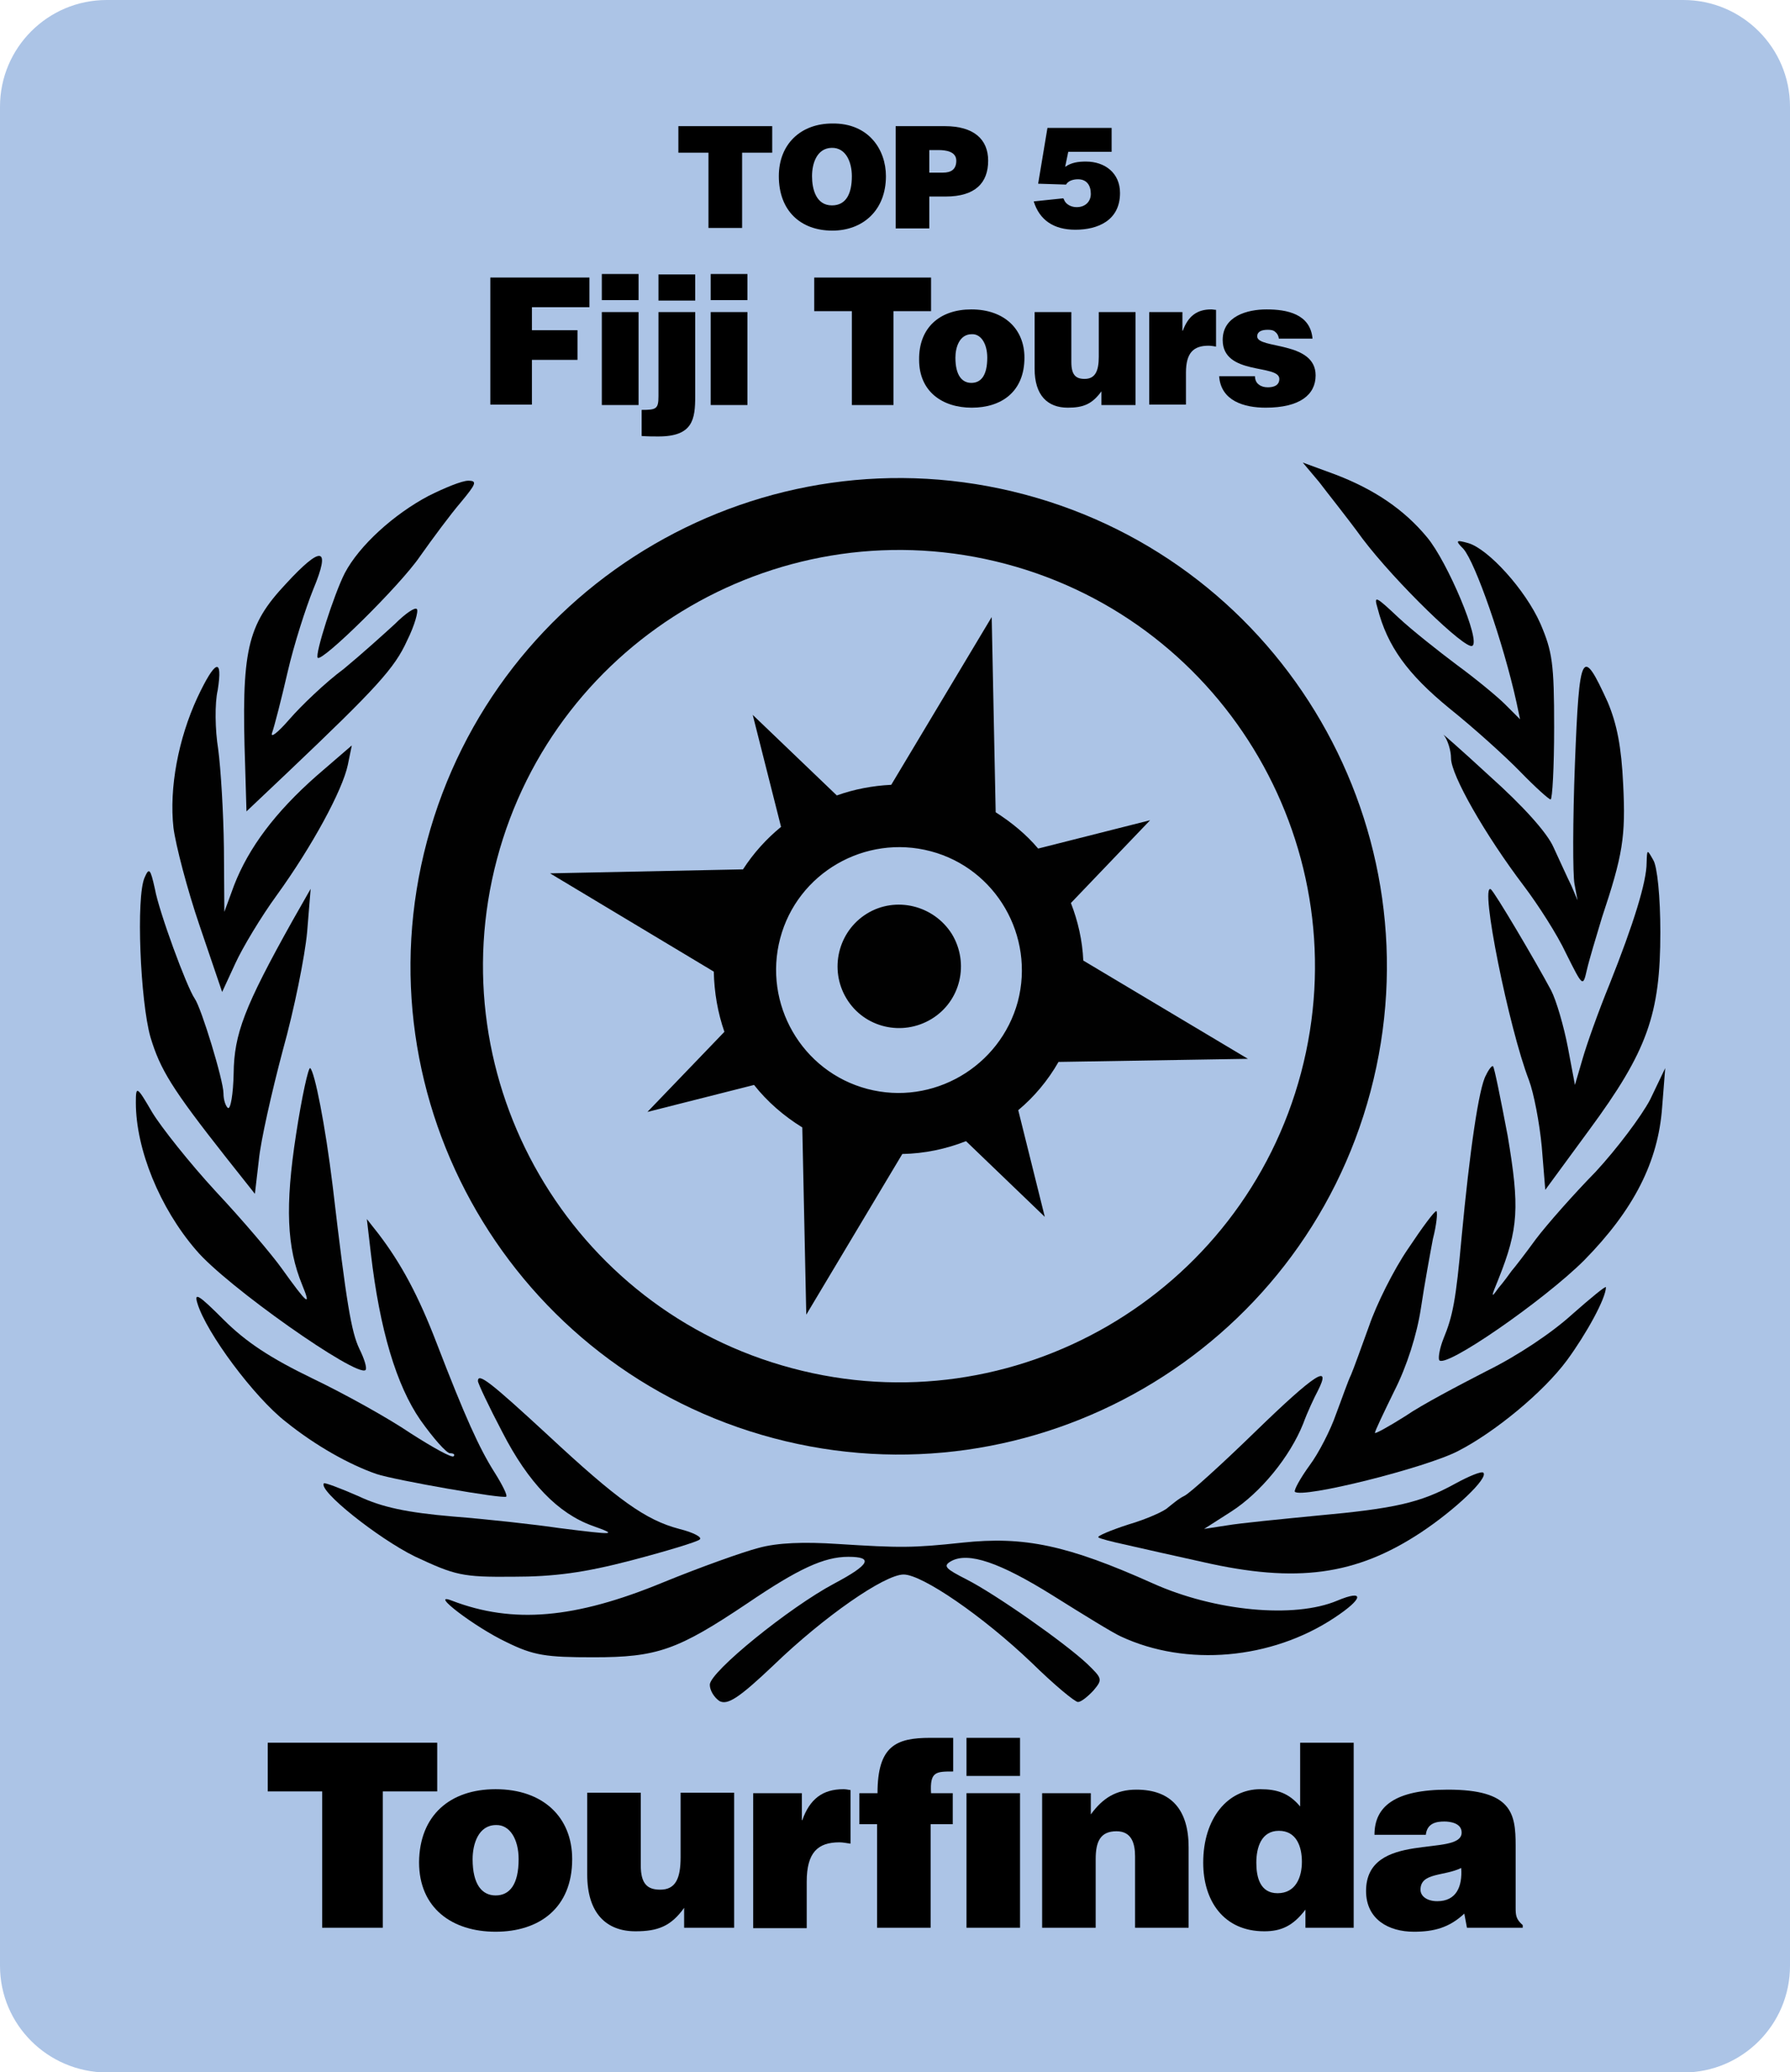
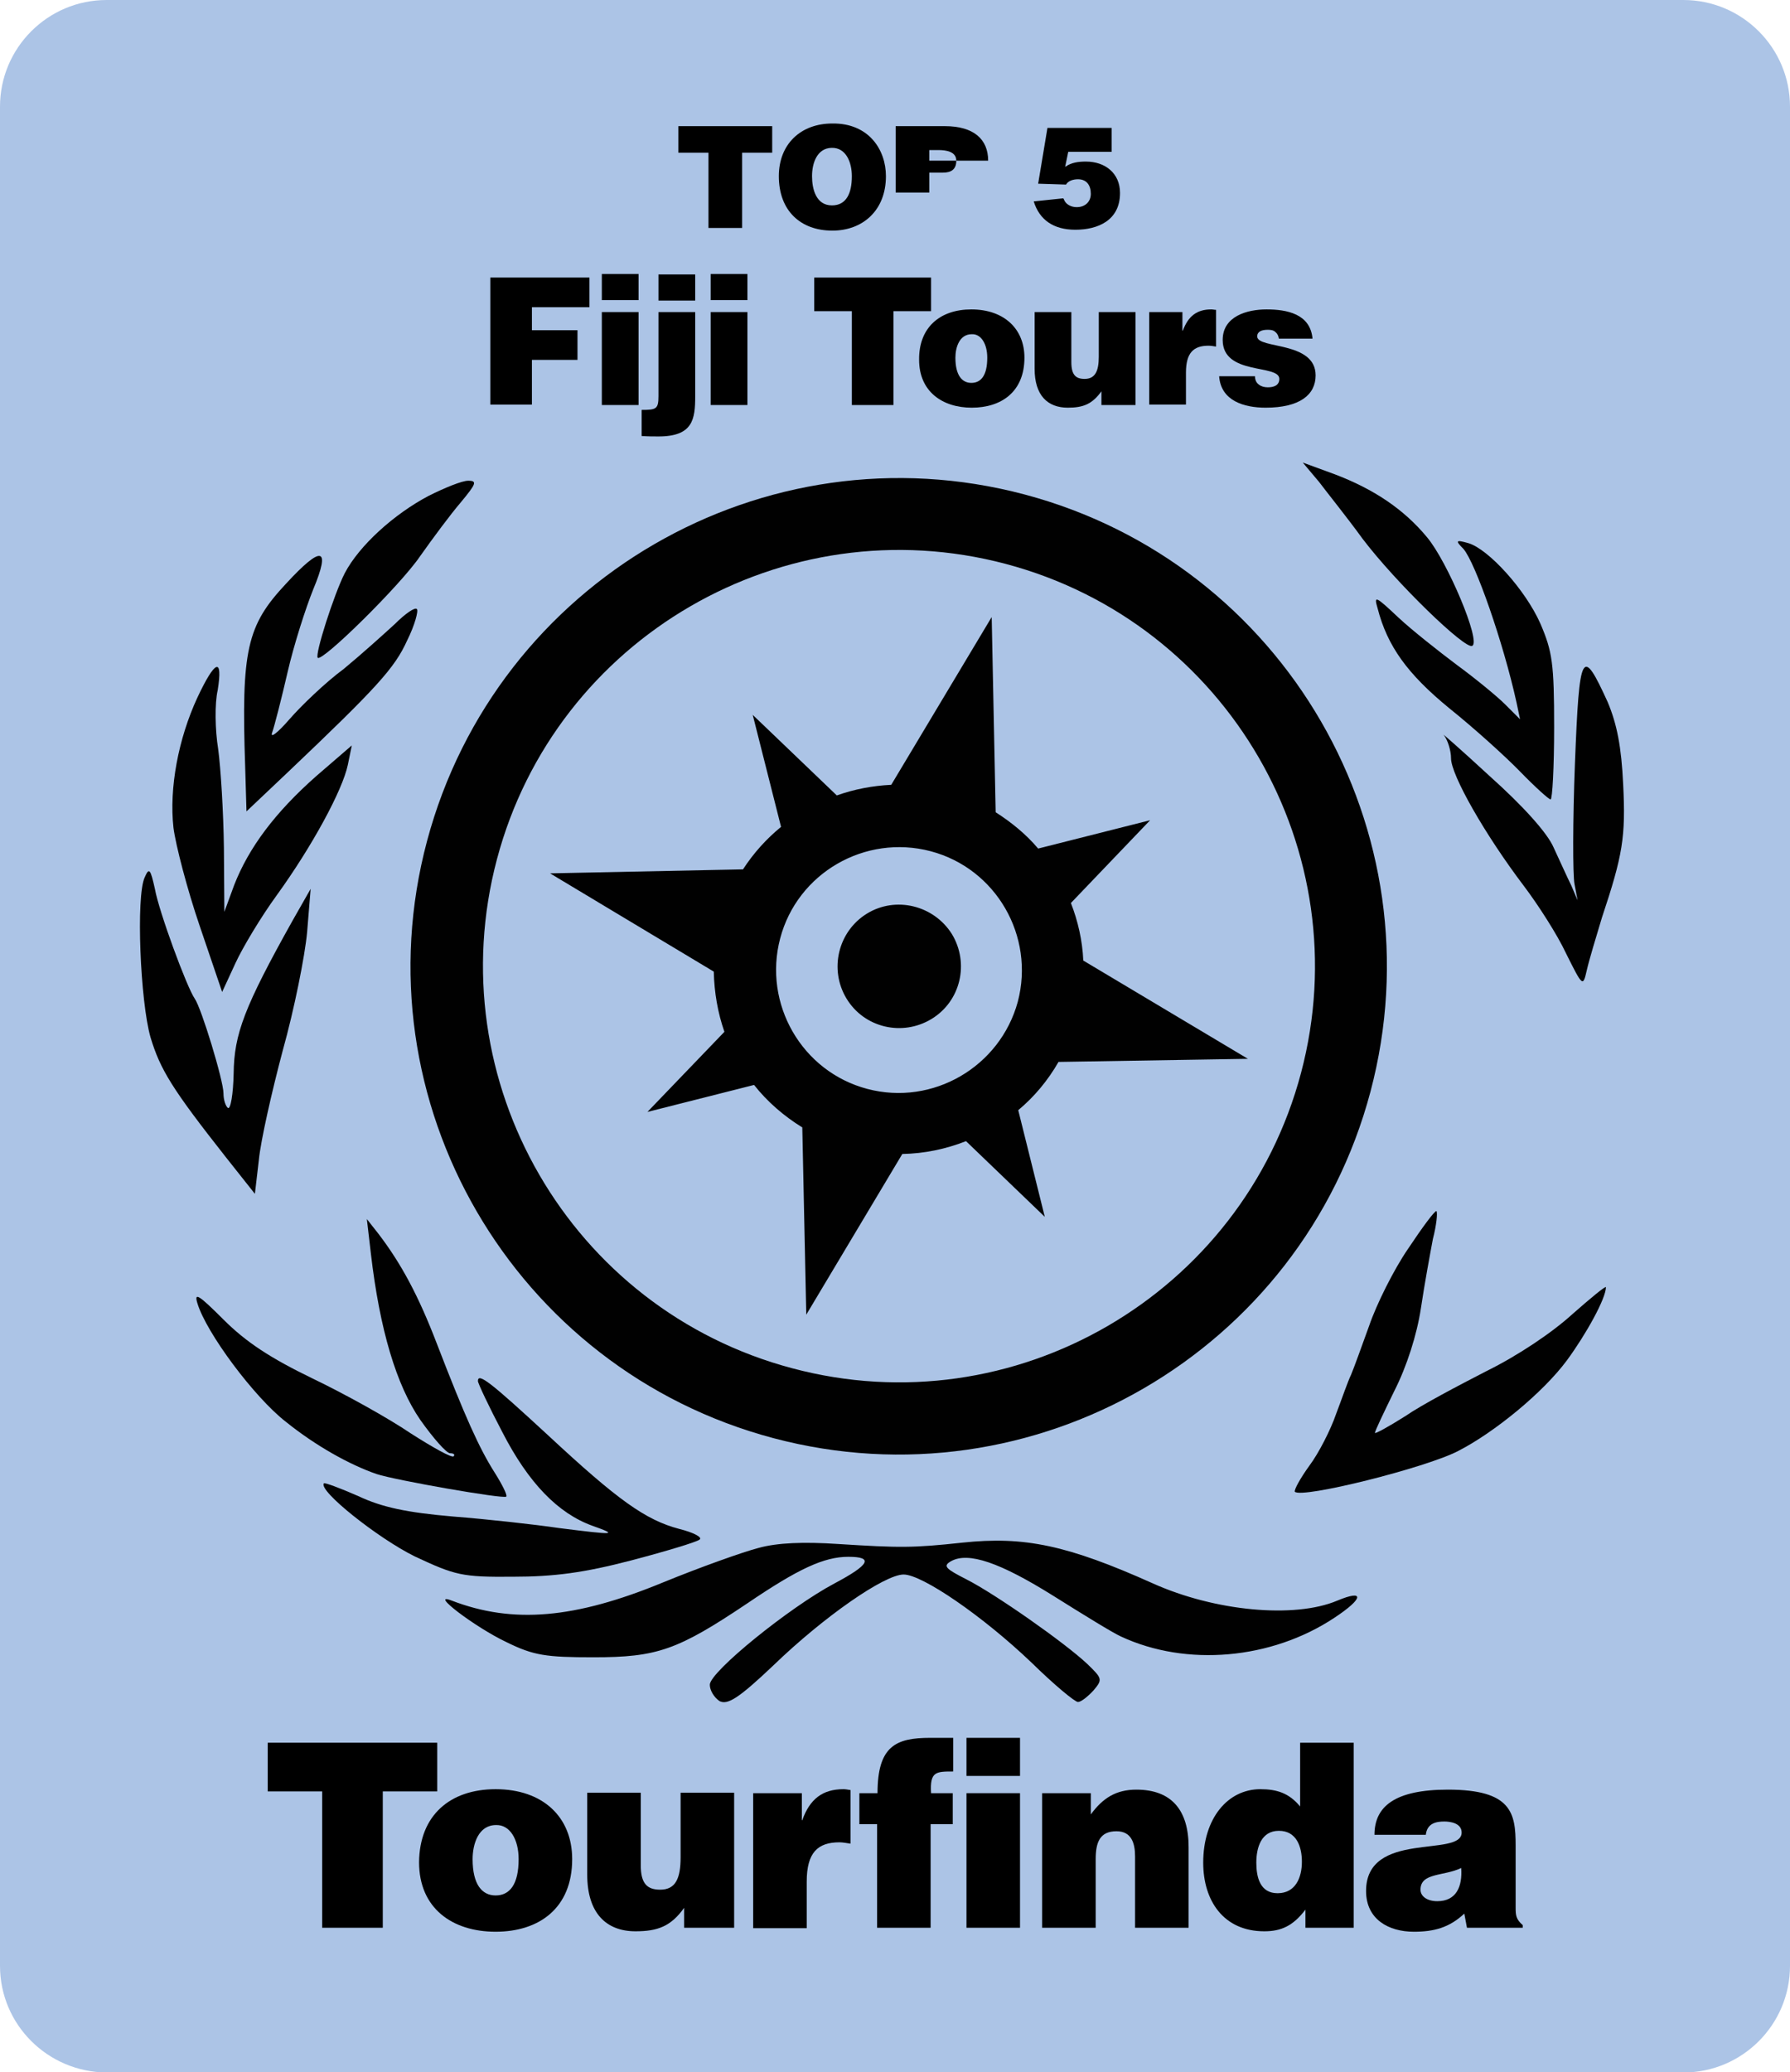
<svg xmlns="http://www.w3.org/2000/svg" version="1.1" id="Layer_1" x="0px" y="0px" viewBox="0 0 404.5 468.1" style="enable-background:new 0 0 404.5 468.1;" xml:space="preserve">
  <style type="text/css">
	.st0{fill:#ACC4E6;}
	.st1{fill:#010101;}
</style>
  <path class="st0" d="M24.1,0h356.3c13.3,0,24.1,10.8,24.1,24.1v420c0,13.3-10.8,24.1-24.1,24.1H24.1C10.8,468.1,0,457.4,0,444.1  v-420C0,10.8,10.8,0,24.1,0z" />
  <path class="st1" d="M231.5,111.7C172.7,96.1,112.2,131.2,96.5,190s19.5,119.3,78.3,134.9c58.8,15.6,119.3-19.5,134.9-78.3  S290.3,127.3,231.5,111.7z M179,309.1c-50.1-13.3-80-64.9-66.7-115s64.9-80,115-66.7s80,64.9,66.7,115  C280.7,292.5,229.1,322.5,179,309.1z M195.9,206.4c-6.5,4-8.6,12.6-4.6,19.2c4,6.6,12.6,8.6,19.2,4.6s8.6-12.6,4.6-19.2  C211,204.5,202.4,202.4,195.9,206.4z M282,239.2L244.8,217c-0.2-4.5-1.2-8.9-2.8-13l17.9-18.7l-25.3,6.4c-2.7-3.2-6-5.9-9.6-8.2  l-0.9-44.1l-22.7,37.9c-4.2,0.2-8.4,1-12.3,2.4l-19-18.2l6.4,25.3c-3.3,2.7-6.2,5.9-8.6,9.6l-43.6,0.9l37,22.2  c0.1,4.7,0.9,9.3,2.4,13.6l-17.4,18.1l24.1-6.1c3,3.8,6.7,7,10.9,9.6l0.9,42.3l21.7-36.3c5-0.1,9.8-1.1,14.4-2.9l17.8,17.1l-6-24.1  c3.6-3,6.7-6.7,9.1-10.9L282,239.2z M196,246c-14.8-3.9-23.6-19.2-19.7-34c3.9-14.8,19.2-23.6,34-19.7c14.8,3.9,23.6,19.2,19.7,34  C226,241,210.8,249.9,196,246z" />
  <path class="st1" d="M298.1,108.9c1.8,2.4,6.4,8.1,9.8,12.8c7.5,9.9,23.3,25.2,24.8,24.2c2-1-5.6-19-10.2-24.5  c-5.2-6.3-12-10.9-21-14.3l-7.1-2.6L298.1,108.9z" />
  <path class="st1" d="M96.9,112c-7.8,4.1-15.7,11.2-19,17.5c-2.4,4.7-6.8,18.4-6.1,19.1c1,1,18.6-16.3,23.1-22.9  c2.9-4.1,6.9-9.5,9.3-12.3c3.4-4.1,3.7-4.8,1.6-4.8C104.4,108.6,100.5,110.2,96.9,112z" />
  <path class="st1" d="M330.7,124c2.7,3.1,9,21.1,12,34.7l0.8,3.8l-3.4-3.4c-1.8-1.8-6.8-5.9-10.9-8.9c-4-3-10.1-7.8-13.2-10.7  c-5.1-4.8-5.6-5.1-4.7-2.1c2.2,8.6,6.8,14.9,16.2,22.6c5.5,4.4,12.7,10.9,16,14.3c3.4,3.5,6.5,6.3,6.9,6.3c0.4,0,0.8-7.3,0.8-16.3  c0-14.4-0.4-17.1-3.1-23.4c-3.4-7.7-11.8-16.9-16.3-18.2C329,121.9,328.8,122.1,330.7,124z" />
  <path class="st1" d="M64.6,131.9c-8.8,9.4-10.1,14.9-9.2,41.2l0.3,10.2l9.4-8.9c20.1-19.1,24.1-23.5,26.9-29.7  c1.7-3.4,2.6-6.7,2.2-7.1c-0.4-0.5-2.6,1-5,3.4c-2.4,2.2-7.5,6.8-11.5,10.1c-4.2,3.1-9.7,8.4-12.3,11.4c-2.7,3.1-4.4,4.4-3.9,3  c0.5-1.4,2.1-7.6,3.5-13.7c1.4-6.1,4.1-14.5,5.8-18.7C74.8,123.5,72.7,123.1,64.6,131.9z" />
  <path class="st1" d="M355.9,172.5c-0.5,12.9-0.5,25.1-0.1,27.2l0.7,3.7l-1.4-3.3c-0.9-1.8-2.6-5.6-4-8.6c-1.4-3.3-6.9-9.4-14.5-16.2  c-6.5-6-11.2-10.1-10.3-9.2c0.8,1,1.6,3.4,1.6,5.2c0,3.8,7.7,17.3,16.5,28.9c3.1,4.1,7.5,10.9,9.5,15.2c3.8,7.6,3.8,7.6,4.7,3.7  c0.5-2.2,2.1-7.5,3.4-11.8c4.7-14.1,5.4-18.2,4.8-30.1c-0.4-8.5-1.4-13.6-3.5-18.6C357.5,145.9,356.9,146.9,355.9,172.5z" />
  <path class="st1" d="M44.6,157.6c-4.3,9.3-6.4,20.4-5.4,29.4c0.5,3.9,3.1,13.9,5.9,22.1l5.1,15l3-6.5c1.6-3.5,5.8-10.5,9.3-15.3  c8.1-11.2,14.9-23.8,16.1-29.5l0.9-4.4l-8,6.9c-9.3,8.2-15.3,16.2-18.6,24.7l-2.2,6l-0.1-14.4c-0.1-8-0.7-17.9-1.3-22.4  c-0.7-4.3-0.8-10.3-0.1-13.3C50.4,148.3,48.6,149.1,44.6,157.6z" />
-   <path class="st1" d="M372.1,194.9c0,4.3-2.9,13.7-8.4,27.5c-2.5,6.1-5.2,13.7-6.1,16.9l-1.7,5.8l-1.6-8.5  c-0.9-4.7-2.6-10.6-3.8-12.9c-3.7-6.9-12.7-22.1-13.6-22.8c-2.6-1.6,4.1,31.5,8.6,43.1c1.1,2.9,2.4,9.7,2.9,15l0.8,9.8l9.9-13.5  c13.2-17.9,16.1-26.2,16.1-44.7c0-8-0.7-14.9-1.6-16.3C372.2,191.8,372.2,191.8,372.1,194.9z" />
  <path class="st1" d="M32.7,198.2c-2,4.3-1,28,1.3,36.1c2.2,7.3,4.8,11.6,17.1,27.2l6.5,8.2l0.9-7.7c0.4-4.2,2.9-15.3,5.4-24.7  c2.6-9.3,5-21.3,5.5-26.7l0.8-9.8l-4.1,7.2c-10.9,19.5-13.2,25.6-13.3,34.5c-0.1,4.7-0.7,8.2-1.3,7.8c-0.5-0.4-1-1.8-1-3.3  c0-2.9-5-19.3-6.5-21.4c-1.8-2.6-8.1-19.7-9-24.8C34,196.3,33.7,195.9,32.7,198.2z" />
-   <path class="st1" d="M66.9,256.3c-2.5,16.2-2.1,25.5,1.4,34c2.1,5.1,1.2,4.4-4.6-3.7c-2.2-3.1-8.9-11-14.9-17.4  c-6-6.5-12.4-14.6-14.4-17.9c-3.5-6-3.7-6.1-3.7-2.2c0,10.5,5.4,23.8,13.6,33.3c6.8,8.1,36.4,28.9,38.3,27.1  c0.4-0.4-0.3-2.6-1.4-4.8c-1.8-3.8-2.9-10.1-6-36.6c-1.7-14-4.1-26-5.1-26.8C69.7,241,68.2,247.8,66.9,256.3z" />
-   <path class="st1" d="M335.8,242.9c-1.6,2.7-3.7,17.3-5.5,36.5c-1.3,14.4-2,17.9-4.1,23c-0.8,2-1.2,4.1-1,4.8  c0.9,2.4,23.8-13.5,32.8-22.5c11.2-11.4,16.7-22.2,17.6-34.5l0.7-8.9l-3.4,7.1c-2,3.8-7.5,11.1-12.3,16.3c-5,5.1-11,11.9-13.5,15.2  c-2.4,3.3-4.8,6.4-5.5,7.2c-0.5,0.7-1.8,2.5-3,3.9c-1.7,2.4-1.7,2.1,0-2c4.6-11.5,4.8-16.3,2.1-32.4c-1.6-8.4-3-15.4-3.3-15.7  C337.2,240.6,336.4,241.6,335.8,242.9z" />
  <path class="st1" d="M318.2,282.1c-3.3,4.8-7.2,12.7-8.8,17.4c-1.7,4.7-3.5,9.7-4.1,11.1c-0.7,1.4-2.1,5.5-3.4,8.9  c-1.2,3.5-3.9,8.8-6,11.6c-2.1,2.9-3.5,5.5-3.3,5.9c1.6,1.6,29.6-5.4,36.9-9.2c8.2-4.2,19.2-13.2,24.6-20.5c4.4-6,8.8-14,8.8-16.5  c0-0.4-3.4,2.4-7.6,6.1c-4.6,4.2-12.4,9.4-19.3,12.8c-6.4,3.3-14.8,7.7-18.4,10.2c-3.8,2.4-6.9,4.1-6.9,3.8c0-0.4,2-4.6,4.4-9.5  c2.8-5.5,5.1-12.7,6-18.7c0.8-5.4,2.1-12.4,2.7-15.6c0.8-3.1,1.1-5.9,0.8-6.3C324.2,273.5,321.4,277.3,318.2,282.1z" />
  <path class="st1" d="M83.8,283.1c2,17.3,5.8,29.9,11.2,37.7c2.9,4.1,5.9,7.5,6.7,7.5c0.8,0,1.2,0.3,0.8,0.7c-0.4,0.4-4.7-2-9.7-5.2  c-5-3.4-14.9-8.9-22.2-12.4c-9.5-4.6-15-8.2-20.1-13.3c-5.5-5.5-6.7-6.3-5.9-3.7c2,6.7,12.9,21.3,20,26.8  c6.7,5.4,14.4,9.7,20.5,11.8c4.2,1.4,28.8,5.7,29.3,5.1c0.3-0.3-0.9-2.7-2.6-5.4c-3.5-5.5-6.7-12.6-13.1-29.2  c-4.1-10.7-8-18-13.2-24.8l-2.6-3.3L83.8,283.1z" />
-   <path class="st1" d="M283.8,323.3c-7.7,7.5-14.9,14-16.1,14.6c-1.3,0.6-2.9,2-3.8,2.7c-0.8,0.8-4.8,2.6-8.9,3.8  c-4,1.3-7.1,2.6-6.8,2.9c0.3,0.3,3.1,1,6.3,1.7c3.1,0.7,11,2.5,17.4,3.9c21.1,4.8,34.5,3,49.2-6.7c7.7-5.1,15.3-12.3,14.1-13.5  c-0.4-0.4-3.3,0.8-6.4,2.5c-7.8,4.3-13.6,5.6-31.2,7.2c-8.2,0.8-17.4,1.7-20.3,2.2l-5.2,0.8l6.1-3.9c6.7-4.3,13.3-12.4,16.3-19.9  c0.9-2.5,2.5-5.9,3.3-7.4C301,307.9,297.2,310.3,283.8,323.3z" />
  <path class="st1" d="M108,312c0,0.5,2.5,5.8,5.5,11.5c5.9,11.5,12.6,18.4,20.4,21.2c5.9,2.1,5.1,2.1-7.6,0.5  c-5.4-0.8-16.2-2-23.9-2.6c-10.5-0.9-16.1-2.1-21.4-4.6c-4.1-1.8-7.6-3.1-7.8-2.9c-1.4,1.6,12.2,12.4,20.5,16.5  c9.2,4.3,10.7,4.7,22.2,4.6c9.3,0,16.1-0.9,26.8-3.7c8-2.1,14.9-4.2,15.4-4.7c0.7-0.5-1.4-1.6-4.6-2.4c-7.6-2-13.9-6.5-29.7-21.2  C110.9,312.3,108,310,108,312z" />
  <path class="st1" d="M171.4,349.7c-3.5,0.9-13.3,4.4-21.6,7.8c-19.9,8.2-33.9,9.4-47.7,4.1c-5.4-2.1,5.2,6,12.4,9.4  c6.1,3,8.9,3.4,19.6,3.4c14.4,0,19-1.6,34.8-12.2c11.5-7.8,17.3-10.5,22.8-10.5c5.8,0,4.8,1.8-3.1,6c-10.2,5.4-28.2,20-28.2,22.9  c0,1.3,1,2.9,2.2,3.7c1.8,0.9,4.2-0.5,12.2-8.1c11.4-11,25.1-20.5,29.4-20.5c4.2,0,17.9,9.4,28.9,19.9c5.1,5,9.8,8.9,10.5,8.9  c0.7,0,2.2-1.2,3.5-2.6c2.1-2.5,2-2.7-1.4-6c-5.1-4.8-20.8-15.8-27.3-19.1c-4.7-2.4-5.4-3-3.5-4.1c3.9-2.2,11.1,0.3,23.1,7.8  c6.7,4.2,13.5,8.4,15.3,9.2c14.8,6.9,34,5.2,48.2-4.2c6.7-4.4,6.9-6.5,0.7-3.9c-9.7,4.1-27.7,2.4-41.7-3.9c-19.2-8.6-29-10.7-43-9.2  c-11.2,1.2-14,1.2-28.2,0.3C181.7,348.3,175.7,348.5,171.4,349.7z" />
  <g>
    <path d="M60.5,393.7h38.3v11H86.5v30.8H72.8v-30.8H60.5V393.7z" />
    <path d="M112,404.2c10.7,0,17.3,6.3,17.3,15.8c0,11.1-7.5,16.4-17.3,16.4s-17.3-5.3-17.3-15.7C94.8,410.1,101.7,404.2,112,404.2z    M106.8,420c0,5.7,2.1,8.2,5.2,8.2c3.2,0,5.2-2.5,5.2-8.2c0-4.5-2-7.8-5.1-7.7C108.1,412.3,106.8,416.6,106.8,420z" />
    <path d="M165.8,435.5h-11.2V431c-3,4.2-6,5.3-11,5.3c-6.6,0-10.9-4.1-10.9-12.8v-18.5h12.1v16.4c0,4.2,1.5,5.5,4.4,5.5   c3.5,0,4.6-2.6,4.6-7.3v-14.6h12.1V435.5z" />
    <path d="M170.2,405.1h11v6.1h0.1c1.7-4.8,4.6-7,9.3-7c0.5,0,1,0.1,1.6,0.2v12.1c-0.8-0.1-1.7-0.3-2.5-0.3c-4.9,0-7.4,2.3-7.4,8.9   v10.5h-12.1V405.1z" />
    <path d="M215.3,405.1v7h-5v23.4h-12.1v-23.4h-4v-7h4.1c0-10.7,4.2-12.5,11.9-12.5h5.2v7.6c-3.9,0-5.3,0-5,4.9H215.3z" />
    <path d="M218.4,392.6h12.1v8.6h-12.1V392.6z M218.4,435.5v-30.4h12.1v30.4H218.4z" />
    <path d="M235.5,405.1h11v4.8c2.7-3.7,5.7-5.6,10.3-5.6c8,0,11.8,4.7,11.8,13v18.2h-12.1v-16.1c0-3-0.8-5.7-4.2-5.7   c-3.7,0-4.7,2.4-4.7,6.3v15.5h-12.1V405.1z" />
    <path d="M295,435.5v-4.1c-2.8,3.7-5.5,4.9-9.3,4.9c-9.2,0-13.8-6.9-13.8-15.5c0-10.1,5.6-16.6,12.9-16.6c3.8,0,6.5,0.9,9,3.9v-14.4   h12.1v41.8H295z M294.2,420.6c0-3.4-1.2-7-5.2-7c-4,0-5.1,3.8-5.1,7.2c0,3.2,0.8,6.9,4.8,6.9C292.8,427.7,294.2,424.1,294.2,420.6z   " />
    <path d="M331.5,435.5l-0.6-3.2c-3.4,3.2-6.9,4.1-11.4,4.1c-5.7,0-10.8-2.8-10.8-9.2c0-13.8,21.6-7.5,21.6-13.2   c0-2.2-2.7-2.5-3.9-2.5c-1.7,0-3.9,0.3-4.2,3h-11.6c0-6.4,4.6-10.2,16.6-10.2c14.4,0,15.3,5.3,15.3,12.6V431c0,1.7,0.1,2.6,1.6,3.9   v0.6H331.5z M330.2,422c-3.9,1.9-9.2,1-9.2,4.9c0,1.5,1.5,2.6,3.8,2.6C329.1,429.5,330.5,426.2,330.2,422z" />
  </g>
  <g>
    <path d="M153.4,28.5h21.1v6h-6.8v17h-7.6v-17h-6.8V28.5z" />
    <path d="M200.2,39.8c0,7.8-5.3,12.3-12.1,12.3c-7.2,0-12.1-4.5-12.1-12.3c0-7.2,4.9-11.9,12.1-11.9   C196.3,27.8,200.2,33.8,200.2,39.8z M183.5,39.8c0,2.9,0.9,6.6,4.5,6.6c3.3,0,4.5-2.8,4.5-6.6c0-3.1-1.3-6.5-4.6-6.4   C184.6,33.5,183.5,36.9,183.5,39.8z" />
-     <path d="M202.4,51.5v-23h11.1c6.6,0,9.8,3,9.8,7.8c0,5-2.9,8.1-9.6,8.1H210v7.2H202.4z M213.1,39c1.8,0,3-0.7,3-2.7   c0-2.1-2.4-2.4-4-2.4H210V39H213.1z" />
+     <path d="M202.4,51.5v-23h11.1c6.6,0,9.8,3,9.8,7.8H210v7.2H202.4z M213.1,39c1.8,0,3-0.7,3-2.7   c0-2.1-2.4-2.4-4-2.4H210V39H213.1z" />
    <path d="M236.7,28.9h14.5v5.4h-9.8l-0.7,3.4c1.4-1,3-1.2,4.7-1.2c4.3,0,7.7,2.6,7.7,7.1c0,6.2-5,8.3-10.1,8.3   c-4.9,0-8.1-2.2-9.4-6.4l6.7-0.7c0,0.1,0.1,0.2,0.1,0.2c0.4,1.2,1.7,1.8,2.9,1.8c2,0,3.2-1.3,3.2-3c0-1.9-0.9-3.3-2.9-3.3   c-1,0-2.2,0.3-2.7,1.2l-6.3-0.2L236.7,28.9z" />
    <path d="M110.8,91.5V62.7h22.4v6.7h-13v5.2h10.3v6.7h-10.3v10.1H110.8z" />
    <path d="M136,61.9h8.3v5.9H136V61.9z M136,91.5v-21h8.3v21H136z" />
    <path d="M157.1,70.5v19c0,5.2-0.5,9.1-8.3,9.1c-1.2,0-2.3,0-3.8-0.1v-5.9c3.3,0,3.8-0.2,3.8-3.1v-19H157.1z M148.8,67.9v-5.9h8.3   v5.9H148.8z" />
    <path d="M160.6,61.9h8.3v5.9h-8.3V61.9z M160.6,91.5v-21h8.3v21H160.6z" />
    <path d="M184,62.7h26.4v7.6h-8.5v21.2h-9.4V70.3H184V62.7z" />
    <path d="M219.5,69.9c7.4,0,12,4.4,12,10.9c0,7.7-5.2,11.3-11.9,11.3c-6.7,0-11.9-3.7-11.9-10.8C207.6,74,212.4,69.9,219.5,69.9z    M215.9,80.8c0,4,1.5,5.7,3.6,5.7c2.2,0,3.6-1.7,3.6-5.7c0-3.1-1.4-5.4-3.5-5.3C216.8,75.5,215.9,78.5,215.9,80.8z" />
    <path d="M256.6,91.5h-7.7v-3.1c-2.1,2.9-4.1,3.7-7.6,3.7c-4.6,0-7.5-2.8-7.5-8.8V70.5h8.3v11.3c0,2.9,1,3.8,3,3.8   c2.4,0,3.2-1.8,3.2-5V70.5h8.3V91.5z" />
    <path d="M259.6,70.5h7.6v4.2h0.1c1.2-3.3,3.2-4.8,6.4-4.8c0.4,0,0.7,0.1,1.1,0.1v8.3c-0.6-0.1-1.2-0.2-1.7-0.2   c-3.4,0-5.1,1.6-5.1,6.1v7.2h-8.3V70.5z" />
    <path d="M283.6,85c0,0.8,0.3,1.5,0.9,1.9c0.5,0.4,1.2,0.6,2,0.6c1.3,0,2.6-0.4,2.6-1.9c0-3.4-12.8-0.7-12.8-8.8   c0-5.4,5.6-6.9,9.9-6.9c4.6,0,9.9,1,10.4,6.6H289c-0.1-0.7-0.4-1.2-0.8-1.5c-0.4-0.4-1-0.5-1.7-0.5c-1.4,0-2.4,0.4-2.4,1.5   c0,2.9,13.2,1,13.2,8.8c0,4.4-3.6,7.3-11.3,7.3c-4.8,0-10.1-1.5-10.5-7.1H283.6z" />
  </g>
</svg>